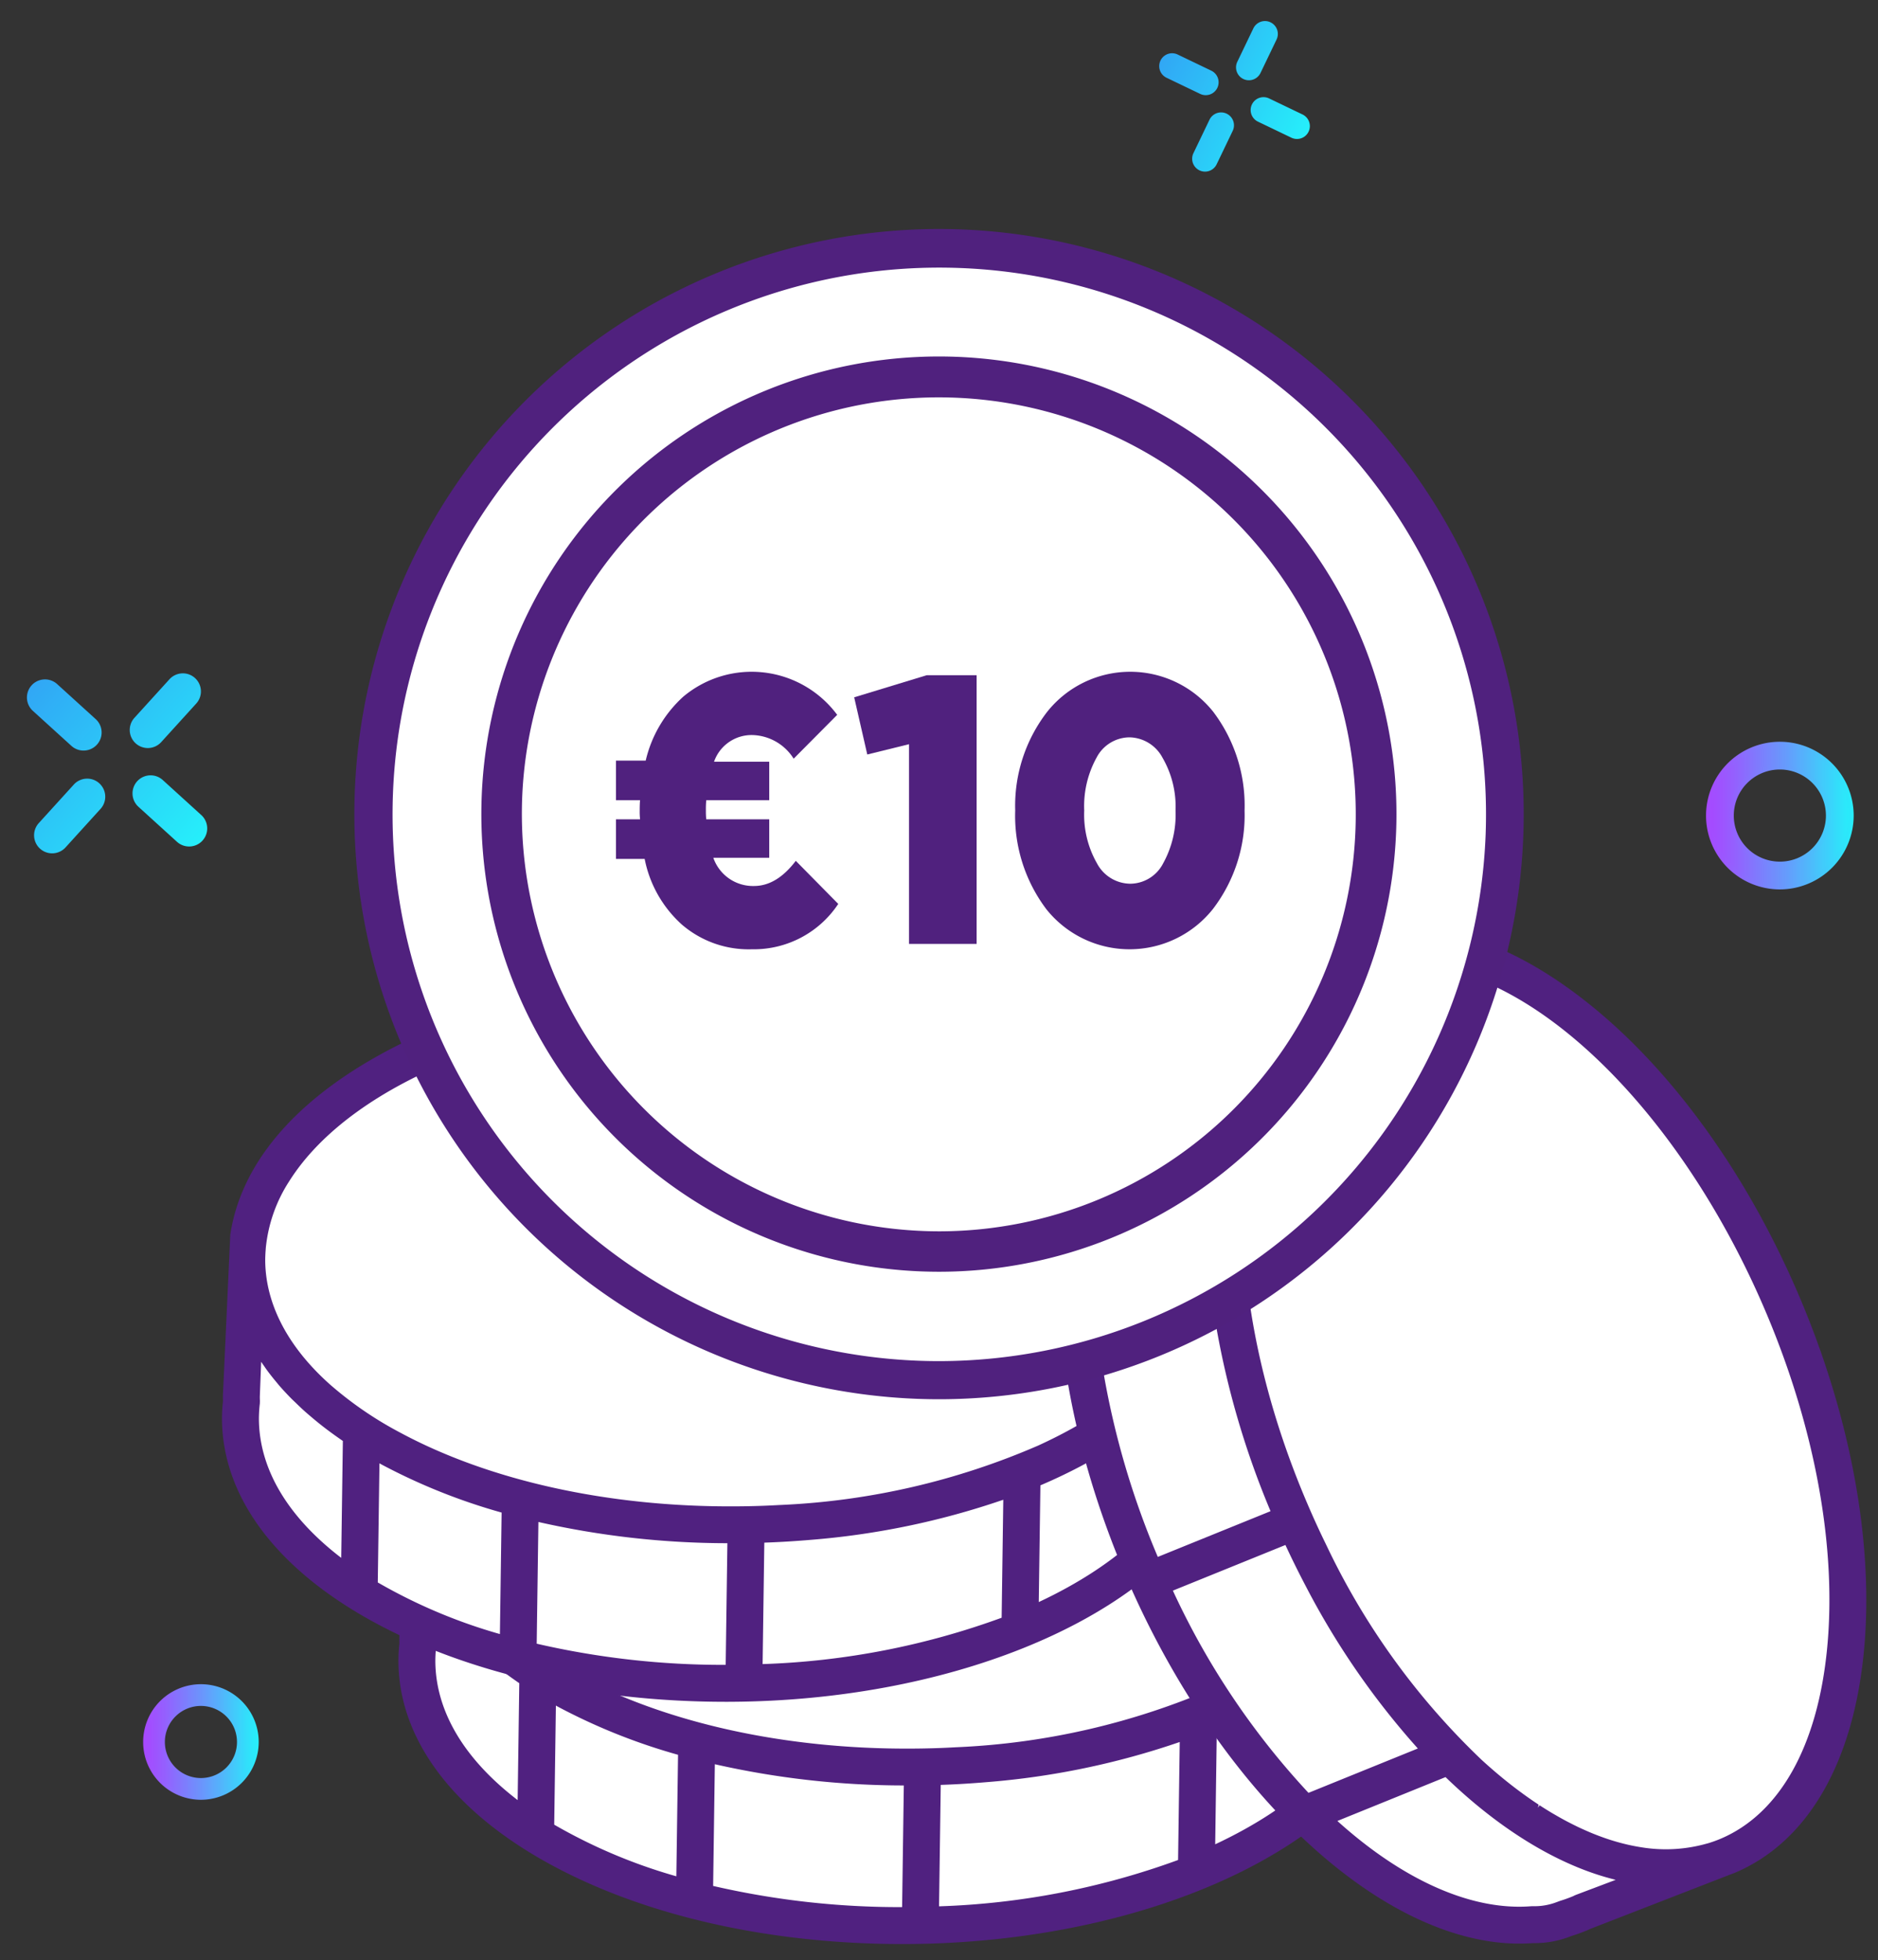
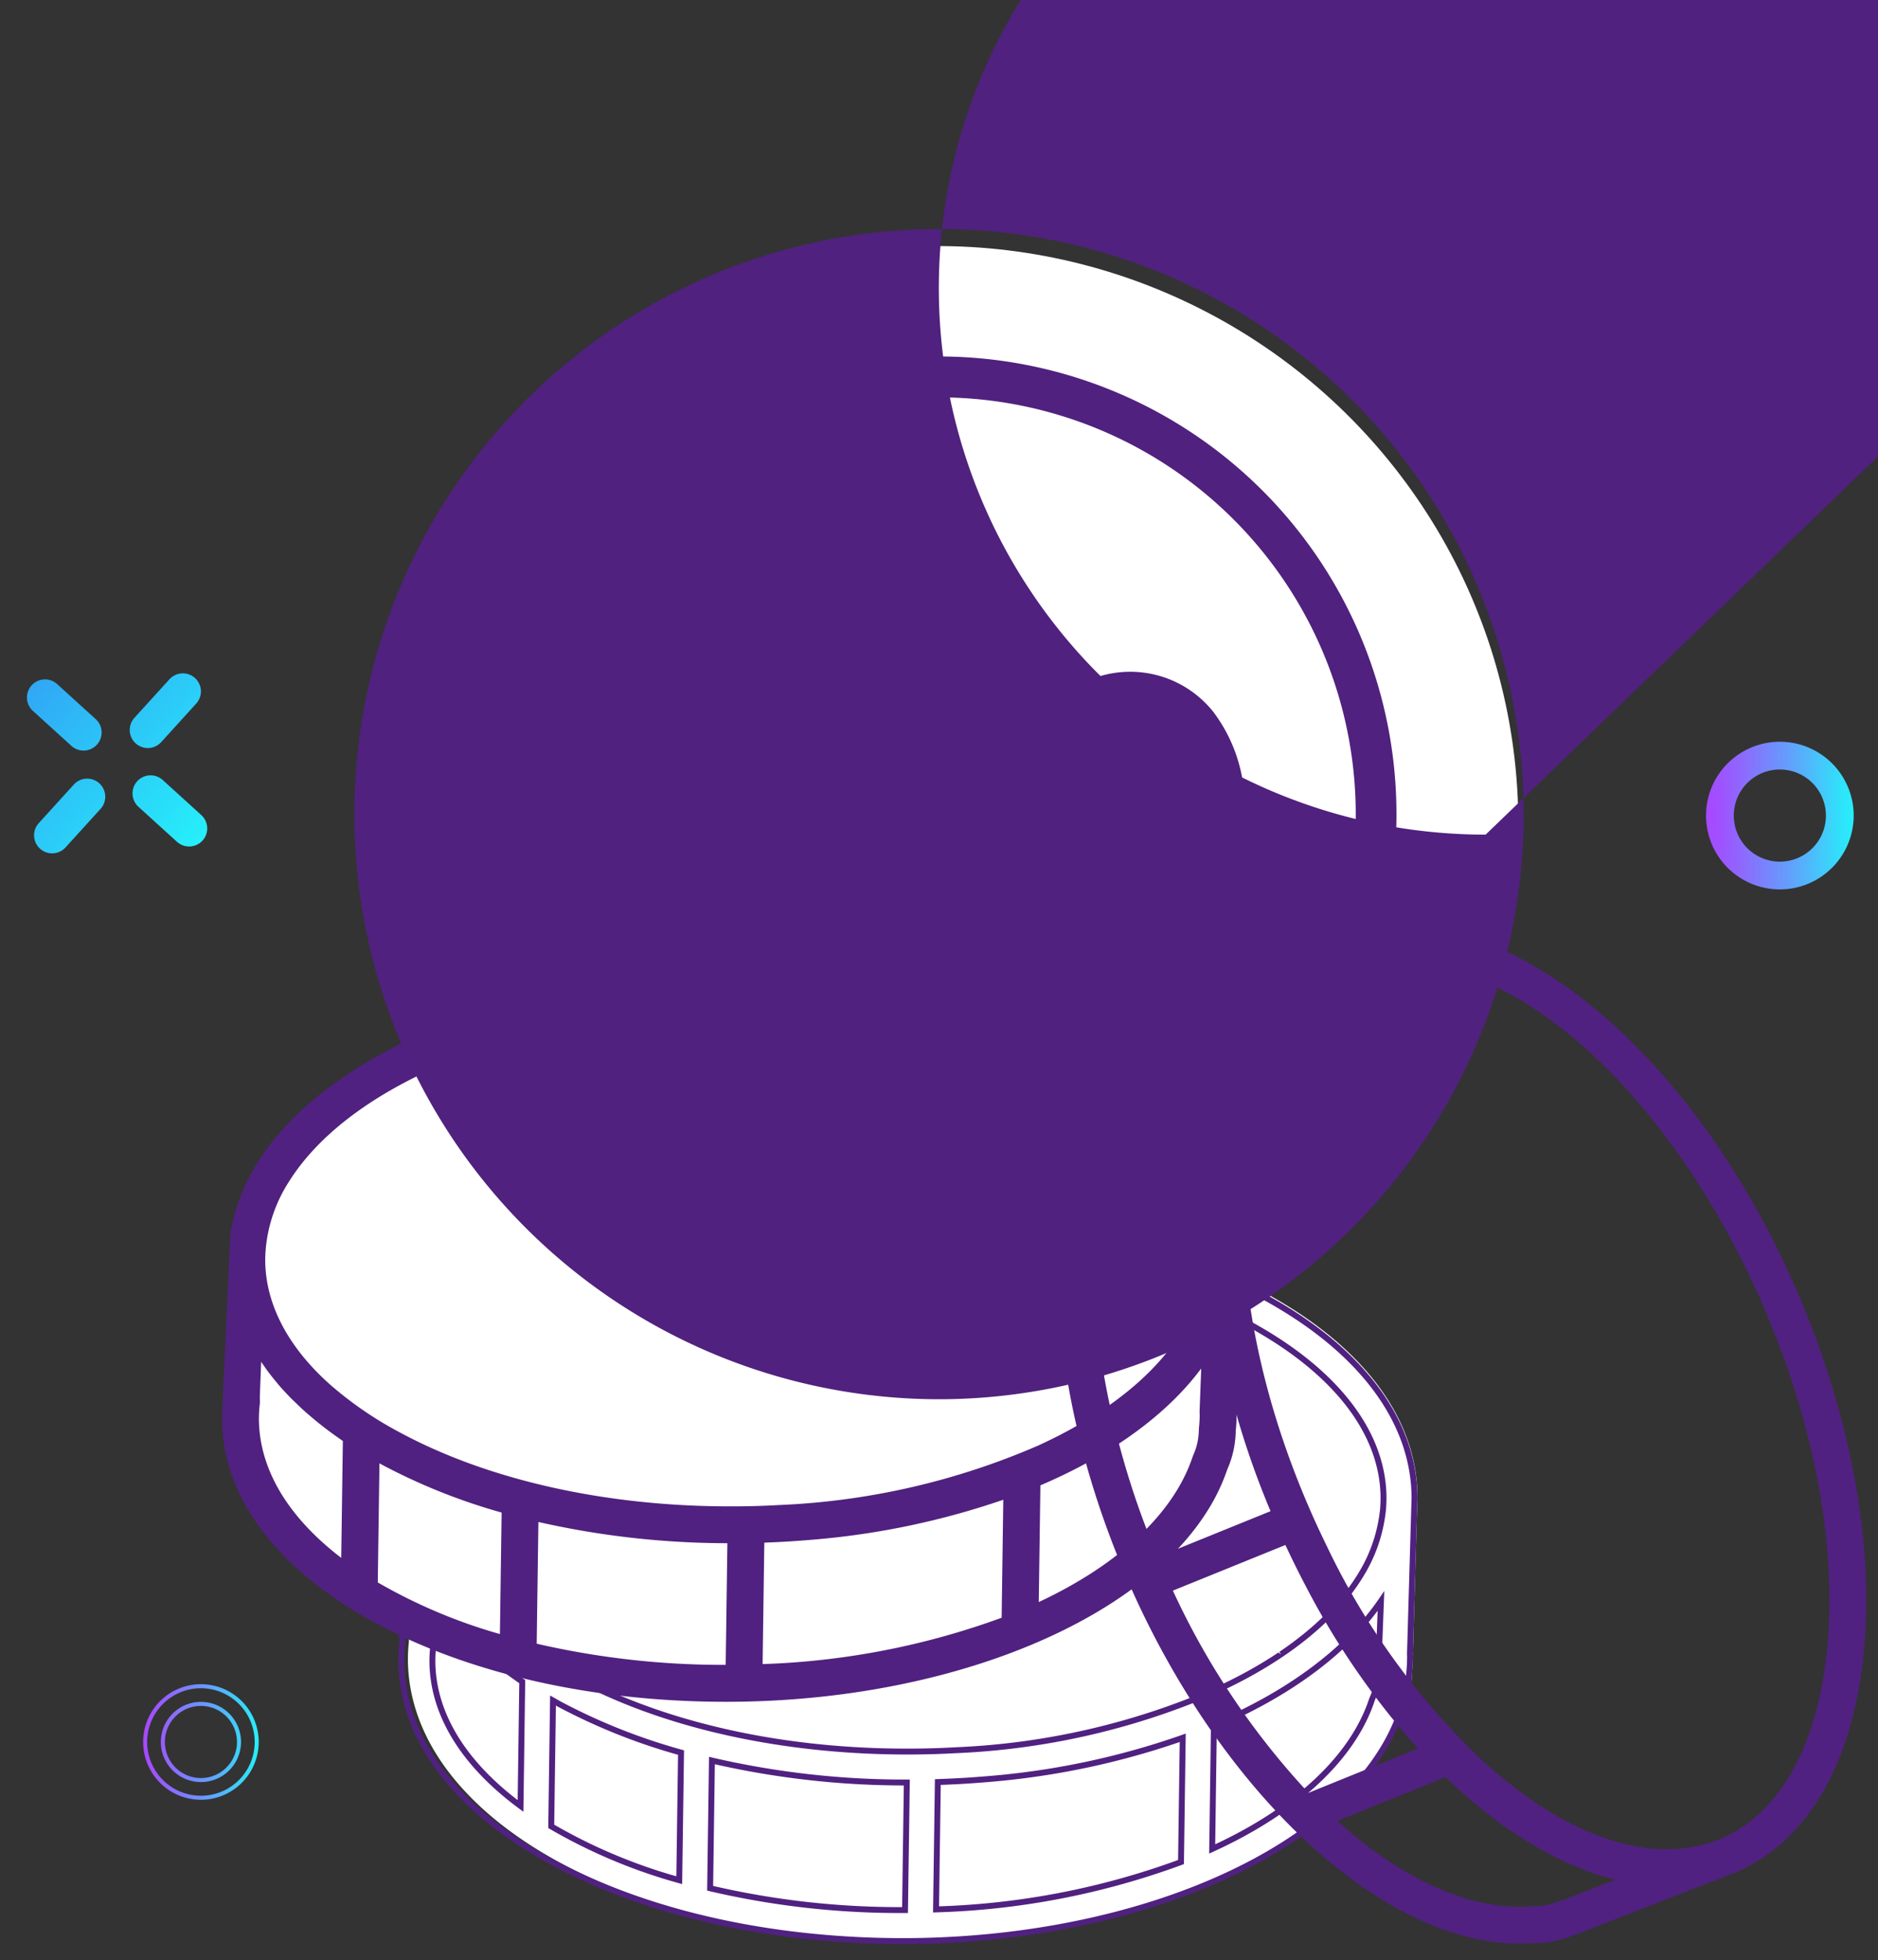
<svg xmlns="http://www.w3.org/2000/svg" xmlns:xlink="http://www.w3.org/1999/xlink" viewBox="0 0 188.596 196.83">
  <rect x="0" y="0" width="188.596" height="196.83" fill="#333333" stroke="none" />
  <defs>
    <style>.a{fill:#fff;}.b{fill:#502180;}.c{fill:url(#a);}.d{fill:url(#b);}.e{fill:url(#c);}.f{fill:url(#d);}.g{fill:url(#e);}.h{fill:url(#f);}.i{fill:url(#g);}.j{fill:url(#h);}.k{fill:#50217e;}.l{fill:none;}</style>
    <linearGradient id="a" x1="-31.073" y1="-617.427" x2="-14.556" y2="-617.427" gradientTransform="translate(-122.674 576.133) rotate(25.646)" gradientUnits="userSpaceOnUse">
      <stop offset="0" stop-color="#31a7f5" />
      <stop offset="1" stop-color="#26effa" />
    </linearGradient>
    <linearGradient id="b" x1="171.585" y1="81.898" x2="185.895" y2="81.898" gradientUnits="userSpaceOnUse">
      <stop offset="0" stop-color="#a747ff" />
      <stop offset="0.174" stop-color="#955ffe" />
      <stop offset="0.542" stop-color="#669bfc" />
      <stop offset="1" stop-color="#26effa" />
    </linearGradient>
    <linearGradient id="c" x1="171.326" y1="81.898" x2="186.154" y2="81.898" xlink:href="#b" />
    <linearGradient id="d" x1="65.361" y1="55.394" x2="78.359" y2="55.394" xlink:href="#b" />
    <linearGradient id="e" x1="65.068" y1="55.394" x2="78.652" y2="55.394" xlink:href="#b" />
    <linearGradient id="f" x1="-856.636" y1="-1000.146" x2="-833.45" y2="-1000.146" gradientTransform="translate(-35.324 1385.113) rotate(42.256)" xlink:href="#a" />
    <linearGradient id="g" x1="14.578" y1="174.927" x2="25.779" y2="174.927" xlink:href="#b" />
    <linearGradient id="h" x1="14.375" y1="174.927" x2="25.982" y2="174.927" xlink:href="#b" />
  </defs>
  <path class="a" d="M127.07,129.844c-9.461-5.138-21.993-7.92-35.248-7.86-13.268.07-25.756,2.993-35.163,8.231-8.683,4.835-13.824,11.042-14.869,17.983l-.728,15.978c-.009.232-.005.461.005.646a16.122,16.122,0,0,0-.103,1.824c.041,7.836,5.477,15.087,15.308,20.416,9.362,5.075,21.713,7.86,34.827,7.86q.242,0,.485-.001c21.279-.112,40.327-7.772,47.397-19.061a19.633,19.633,0,0,0,2.002-4.192,9.846,9.846,0,0,0,.827-3.595l.01-.256a16.864,16.864,0,0,0,.084-1.709c0-.074-.005-.146-.01-.215l.43-14.906.008-.2c.008-.175.016-.351.015-.527C142.306,142.422,136.881,135.173,127.07,129.844Z" />
-   <path class="b" d="M126.784,130.137c-9.507-5.136-22.092-7.926-35.437-7.856s-25.899,2.992-35.352,8.227c-8.655,4.793-13.83,11.042-14.856,17.81q-.367,8.021-.735,16.041c-.009.225-.005.447.004.668a15.807,15.807,0,0,0-.102,1.798c.041,7.755,5.473,14.943,15.296,20.239,9.524,5.136,22.132,7.925,35.502,7.855,21.67-.114,40.591-7.878,47.594-18.999a19.476,19.476,0,0,0,2-4.17,9.556,9.556,0,0,0,.81-3.502l.011-.274a16.518,16.518,0,0,0,.084-1.686c0-.068-.004-.136-.011-.226l.434-14.969c.009-.239.024-.477.023-.718C142.01,142.621,136.588,135.433,126.784,130.137ZM43.42,166.808a13.164,13.164,0,0,1,.096-1.555l.008-.244c-.008-.177-.014-.354-.008-.532l.167-4.335c.045.074.101.145.147.219.201.32.417.636.638.951.114.162.221.324.34.484.298.402.615.798.947,1.191.057.068.107.137.165.205.394.458.814.909,1.252,1.355.132.133.274.263.41.396.318.311.642.62.982.923.18.161.369.32.555.479.318.271.641.54.976.805q.309.244.628.485.515.39,1.056.769c.217.152.432.305.654.455l.012.008L52.272,181.35C46.733,177.256,43.449,172.24,43.42,166.808ZM55.533,170.76c.227.127.444.258.675.384a60.056,60.056,0,0,0,12.183,4.846l-.179,12.817a54.537,54.537,0,0,1-12.855-5.409Zm15.781,18.855.179-12.827a86.06,86.06,0,0,0,19.571,2.207l-.179,12.809A83.788,83.788,0,0,1,71.315,189.615ZM94,191.738l.179-12.786c.128-.004.254-.013.382-.017q.886-.032,1.763-.08.275-.015.549-.032,1.049-.064,2.084-.151c.044-.004.088-.007.131-.011a78.445,78.445,0,0,0,19.684-4.156L118.6,186.981A77.389,77.389,0,0,1,94,191.738Zm44.48-25.731-.001.087c.001.066.005.131.012.216a13.406,13.406,0,0,1-.073,1.401l-.02.415a6.48,6.48,0,0,1-.571,2.421l-.058.15c-1.993,6.014-7.839,11.228-16.038,14.971l.173-12.383c6.359-2.685,11.538-6.199,15.052-10.281l.007-.008q.234-.272.457-.547c.131-.16.258-.32.383-.481.074-.095.149-.19.221-.285.228-.301.448-.604.657-.91Zm.458-15.615a13.378,13.378,0,0,1-.069,1.373l-.07.515a15.359,15.359,0,0,1-2.159,5.894l-.024.039c-.214.35-.443.696-.684,1.04-.03.042-.059.084-.089.125-.223.312-.458.62-.703.926q-.092.115-.186.229-.332.404-.69.8c-.103.114-.209.228-.316.342q-.314.336-.646.666c-.157.156-.319.311-.483.465-.185.175-.373.35-.566.523-.225.201-.456.399-.692.597-.148.125-.296.25-.448.373q-.459.371-.945.735c-.097.073-.192.146-.289.219q-.601.441-1.238.871c-.033.022-.065.046-.099.068q-1.435.96-3.054,1.858c-1.074.595-2.194,1.156-3.35,1.687A73.415,73.415,0,0,1,96.21,175.744c-.075.004-.151.006-.226.01-.674.037-1.351.068-2.033.09q-1.157.036-2.323.043c-12.831.067-24.885-2.59-33.94-7.482a36.899,36.899,0,0,1-7.036-4.837c-4.278-3.816-6.574-8.166-6.598-12.679l0-.01c-.001-.267.012-.533.027-.798.005-.086.009-.168.016-.257l.016-.201a15.293,15.293,0,0,1,2.395-6.835c6.298-10,24.01-17.285,44.856-17.394,12.831-.067,24.885,2.59,33.94,7.482C134.062,137.607,138.904,143.827,138.938,150.392Z" />
  <path class="b" d="M90.617,195.217c-13.237,0-25.705-2.796-35.155-7.892-9.923-5.35-15.41-12.63-15.452-20.499a16.158,16.158,0,0,1,.103-1.831c-.01-.186-.014-.415-.005-.648l.735-16.043c1.055-6.969,6.244-13.201,15.009-18.056,9.495-5.259,22.101-8.194,35.494-8.264,13.379-.061,26.03,2.733,35.579,7.892,9.904,5.35,15.381,12.63,15.422,20.498.001.177-.007.353-.015.529l-.009.201L141.89,166.07c.006.07.011.142.011.216a16.837,16.837,0,0,1-.085,1.716l-.01.257a9.851,9.851,0,0,1-.835,3.61,19.679,19.679,0,0,1-2.021,4.208c-7.137,11.334-26.364,19.025-47.843,19.138Q90.862,195.217,90.617,195.217Zm1.217-72.641c-.162,0-.323,0-.485.001-13.295.07-25.799,2.978-35.209,8.19-8.475,4.694-13.698,10.942-14.707,17.595l-.732,16.01c-.008.215-.004.429.004.643a16.538,16.538,0,0,0-.102,1.808c.04,7.642,5.417,14.737,15.14,19.98,9.481,5.112,22.024,7.874,35.36,7.82,21.285-.112,40.312-7.691,47.345-18.861a19.216,19.216,0,0,0,1.97-4.106,9.335,9.335,0,0,0,.795-3.419l.011-.274a16.602,16.602,0,0,0,.083-1.673c0-.062-.005-.124-.01-.207l.443-15.205c.007-.166.015-.333.014-.5-.04-7.642-5.407-14.737-15.111-19.979C117.296,125.348,104.95,122.576,91.835,122.576ZM90.612,192.101a83.689,83.689,0,0,1-19.366-2.197l-.231-.055.188-13.434.359.085a85.489,85.489,0,0,0,19.504,2.199l.3,0-.188,13.4-.291.001Q90.75,192.101,90.612,192.101Zm-18.997-2.719a83.22,83.22,0,0,0,18.979,2.126l.171-12.217a86.135,86.135,0,0,1-18.979-2.131ZM93.7,192.046l.187-13.381.664-.027q.883-.033,1.757-.08l.548-.032q1.045-.064,2.077-.151l.13-.01a77.786,77.786,0,0,0,19.61-4.139l.403-.144-.183,13.105-.187.072a77.787,77.787,0,0,1-24.695,4.776Zm.773-12.81-.171,12.194a77.184,77.184,0,0,0,24.005-4.653l.166-11.849a78.686,78.686,0,0,1-19.357,4.029l-.089.007c-.735.062-1.432.112-2.133.156l-.551.032q-.88.049-1.769.08Zm-25.969,9.963-.373-.107a54.645,54.645,0,0,1-12.926-5.44l-.147-.088.186-13.306.704.398c.132.076.264.153.402.227a59.751,59.751,0,0,0,12.123,4.821l.219.062ZM55.656,183.23a53.922,53.922,0,0,0,12.265,5.184l.171-12.201a60.174,60.174,0,0,1-12.024-4.807c-.083-.045-.164-.09-.244-.136Zm65.773,2.902.182-13.045.178-.075c6.332-2.674,11.499-6.202,14.942-10.202.161-.186.311-.367.459-.548.129-.158.254-.317.379-.476l.218-.281c.225-.298.442-.597.648-.899l.581-.85-.241,6.343c.001.05.005.11.011.187a13.512,13.512,0,0,1-.074,1.456l-.018.399a6.765,6.765,0,0,1-.597,2.529l-.052.135c-1.948,5.878-7.7,11.257-16.192,15.134Zm.77-12.65-.164,11.719c8.105-3.79,13.585-8.963,15.454-14.598l.063-.163a6.216,6.216,0,0,0,.551-2.325l.02-.417a13.38,13.38,0,0,0,.073-1.386c-.007-.068-.011-.14-.012-.212l.002-.103.163-4.249-.086.114-.224.288c-.128.163-.256.326-.388.487q-.226.277-.462.552C133.711,167.228,128.533,170.782,122.198,173.482Zm-69.638,8.45-.465-.343c-5.841-4.318-8.943-9.428-8.972-14.778h0a13.384,13.384,0,0,1,.097-1.59L43.227,165c-.008-.163-.014-.348-.007-.534l.204-5.317.512.84c.021.035.045.069.069.102l.076.113c.199.316.412.628.63.938l.112.161c.073.106.146.212.224.317.295.397.608.789.935,1.177l.163.202c.375.435.792.886,1.239,1.34.079.08.161.158.244.237l.161.154c.315.308.636.614.972.914.144.129.292.255.441.381l.109.093c.315.269.636.535.968.798q.306.243.622.481c.341.258.692.512,1.048.763l.08.056c.188.132.376.265.57.395l.133.09.01.169Zm-8.617-20.857-.131,3.413c-.006.171,0,.339.007.508l-.007.267a13.082,13.082,0,0,0-.095,1.544v0c.026,5.014,2.882,9.829,8.266,13.955l.164-11.739c-.16-.11-.309-.215-.458-.32l-.08-.056q-.544-.383-1.065-.775c-.214-.162-.426-.326-.633-.49-.338-.268-.665-.539-.985-.812l-.108-.092c-.152-.13-.305-.26-.452-.391-.343-.306-.67-.618-.992-.932l-.155-.148c-.088-.083-.175-.166-.259-.251-.456-.463-.882-.923-1.266-1.369l-.167-.206c-.336-.399-.657-.8-.958-1.207-.082-.11-.159-.222-.236-.334l-.108-.156Q44.083,161.279,43.944,161.075Zm47.21,15.11c-12.702,0-24.62-2.664-33.606-7.519a37.258,37.258,0,0,1-7.092-4.877c-4.357-3.886-6.673-8.347-6.697-12.899-.001-.283.012-.554.027-.825l.033-.466a15.6,15.6,0,0,1,2.44-6.969c6.537-10.38,24.664-17.425,45.105-17.533,12.882-.073,24.985,2.602,34.083,7.517,8.857,4.785,13.754,11.098,13.789,17.775h0a13.645,13.645,0,0,1-.07,1.403l-.072.527a15.677,15.677,0,0,1-2.199,6.008c-.241.395-.474.747-.718,1.095l-.091.129c-.225.314-.463.627-.711.938l-.189.231c-.224.273-.458.543-.699.81-.105.116-.212.231-.32.346q-.317.339-.653.673c-.16.158-.324.315-.489.471-.187.177-.377.353-.572.528-.227.203-.461.404-.698.603-.183.154-.316.266-.452.376q-.463.375-.954.741l-.291.22q-.605.445-1.248.878l-.1.068c-.964.645-1.999,1.275-3.076,1.871-1.046.58-2.18,1.151-3.369,1.697A73.514,73.514,0,0,1,96.227,176.04L96,176.05q-1.014.056-2.039.09-1.161.035-2.331.043C91.471,176.184,91.312,176.185,91.154,176.185Zm.685-50.495c-.158,0-.315,0-.473.001-20.247.106-38.173,7.04-44.607,17.255a15.016,15.016,0,0,0-2.35,6.703l-.032.451c-.013.257-.027.517-.026.778.023,4.389,2.27,8.698,6.499,12.469a36.656,36.656,0,0,0,6.979,4.797c9.012,4.869,21.017,7.53,33.797,7.446q1.163-.006,2.316-.043c.678-.021,1.353-.052,2.025-.09l.226-.01a72.908,72.908,0,0,0,25.823-5.981c1.175-.54,2.296-1.104,3.329-1.677,1.063-.588,2.083-1.209,3.034-1.845l.264.178-.166-.246q.632-.426,1.228-.864l.286-.217q.481-.361.937-.728c.133-.108.263-.217.393-.327.284-.239.513-.436.735-.634.191-.171.377-.344.56-.517.163-.153.322-.306.478-.46q.327-.326.637-.658c.106-.113.21-.226.313-.338.235-.26.463-.524.681-.79l.184-.226c.241-.301.473-.605.692-.912l.077-.108c.248-.354.474-.695.684-1.039a15.152,15.152,0,0,0,2.142-5.819l.071-.516a13.162,13.162,0,0,0,.066-1.331h0c-.034-6.451-4.821-12.579-13.478-17.256C116.263,128.328,104.444,125.689,91.839,125.689Z" />
  <path class="c" d="M128.198,3.967l-1.613,3.359a1.293,1.293,0,0,1-1.725.606h0a1.293,1.293,0,0,1-.606-1.725l1.613-3.359a1.293,1.293,0,0,1,1.725-.606h0A1.293,1.293,0,0,1,128.198,3.967Zm-5.011,7.449h0a1.293,1.293,0,0,0-1.725.606l-1.613,3.359a1.293,1.293,0,0,0,.606,1.725v0a1.293,1.293,0,0,0,1.725-.606l1.613-3.359A1.293,1.293,0,0,0,123.187,11.416Zm-1.562-4.328-3.359-1.613A1.293,1.293,0,0,0,117.147,7.807L120.506,9.42a1.293,1.293,0,1,0,1.119-2.331Zm9.2,4.417L127.466,9.893a1.293,1.293,0,1,0-1.119,2.331l3.359,1.613a1.293,1.293,0,0,0,1.119-2.331Z" />
  <path class="d" d="M178.74,89.054a7.155,7.155,0,1,1,7.155-7.155A7.163,7.163,0,0,1,178.74,89.054Zm0-12.04a4.885,4.885,0,1,0,4.885,4.885A4.891,4.891,0,0,0,178.74,77.013Z" />
  <path class="e" d="M178.74,89.313a7.414,7.414,0,1,1,7.414-7.414A7.423,7.423,0,0,1,178.74,89.313Zm0-14.31a6.896,6.896,0,1,0,6.896,6.896A6.904,6.904,0,0,0,178.74,75.002Zm0,12.04a5.144,5.144,0,1,1,5.144-5.144A5.15,5.15,0,0,1,178.74,87.043Zm0-9.771a4.626,4.626,0,1,0,4.626,4.626A4.631,4.631,0,0,0,178.74,77.272Z" />
  <path class="f" d="M71.86,61.893a6.499,6.499,0,1,1,6.499-6.499A6.506,6.506,0,0,1,71.86,61.893Zm0-10.936a4.437,4.437,0,1,0,4.437,4.437A4.442,4.442,0,0,0,71.86,50.957Z" />
  <path class="g" d="M71.86,62.187a6.792,6.792,0,1,1,6.792-6.792A6.8,6.8,0,0,1,71.86,62.187Zm0-12.998a6.206,6.206,0,1,0,6.206,6.206A6.213,6.213,0,0,0,71.86,49.189Zm0,10.936a4.731,4.731,0,1,1,4.731-4.731A4.736,4.736,0,0,1,71.86,60.125Zm0-8.875a4.144,4.144,0,1,0,4.144,4.144A4.149,4.149,0,0,0,71.86,51.25Z" />
  <path class="h" d="M19.705,70.651,16.188,74.522a1.815,1.815,0,0,1-2.564.123h0a1.815,1.815,0,0,1-.123-2.564L17.018,68.21a1.815,1.815,0,0,1,2.564-.123h0A1.815,1.815,0,0,1,19.705,70.651Zm-9.729,8.01h0a1.815,1.815,0,0,0-2.564.123L3.894,82.655a1.815,1.815,0,0,0,.123,2.564h0a1.815,1.815,0,0,0,2.564-.123l3.517-3.871A1.815,1.815,0,0,0,9.975,78.661ZM9.611,72.212,5.74,68.695a1.815,1.815,0,1,0-2.441,2.687L7.17,74.899a1.815,1.815,0,0,0,2.441-2.687ZM20.214,81.845l-3.871-3.517a1.815,1.815,0,0,0-2.441,2.687l3.871,3.517a1.815,1.815,0,0,0,2.441-2.687Z" />
  <path class="a" d="M109.352,105.518c-9.461-5.138-21.993-7.92-35.248-7.86-13.268.07-25.756,2.993-35.163,8.231-8.683,4.835-13.824,11.042-14.869,17.983l-.728,15.978c-.009.232-.005.46.005.646a16.121,16.121,0,0,0-.102,1.824c.041,7.836,5.477,15.087,15.308,20.416,9.362,5.075,21.713,7.86,34.827,7.86q.242,0,.485-.001c21.279-.112,40.327-7.772,47.397-19.061a19.633,19.633,0,0,0,2.002-4.192,9.848,9.848,0,0,0,.827-3.595l.01-.256a16.866,16.866,0,0,0,.085-1.709c0-.074-.005-.146-.01-.215l.43-14.906.008-.2c.008-.175.016-.351.015-.527C124.589,118.097,119.163,110.847,109.352,105.518Z" />
  <path class="b" d="M109.067,105.811C99.56,100.675,86.975,97.885,73.63,97.955s-25.899,2.992-35.352,8.227c-8.655,4.793-13.83,11.042-14.856,17.81q-.367,8.02-.735,16.041c-.009.225-.005.447.004.668a15.831,15.831,0,0,0-.102,1.798c.041,7.755,5.473,14.943,15.296,20.239,9.524,5.136,22.132,7.925,35.502,7.855,21.67-.114,40.591-7.878,47.594-18.999a19.471,19.471,0,0,0,2.001-4.17,9.554,9.554,0,0,0,.809-3.502l.011-.274a16.517,16.517,0,0,0,.084-1.686c0-.068-.004-.135-.011-.226q.217-7.484.434-14.969c.009-.239.024-.477.023-.718C124.293,118.296,118.871,111.107,109.067,105.811ZM25.702,142.482a13.185,13.185,0,0,1,.095-1.555l.008-.244c-.008-.177-.014-.354-.008-.532l.167-4.335c.045.074.101.145.147.219.201.32.417.636.638.951.114.162.221.324.34.484.298.402.615.798.947,1.191.057.068.107.137.166.205.394.458.814.909,1.252,1.355.131.133.274.263.41.396.318.311.642.62.982.923.18.161.369.319.555.479.317.271.641.54.976.805q.309.244.628.485.515.389,1.056.769c.217.152.432.305.654.455l.012.008-.174,12.482C29.015,152.93,25.731,147.915,25.702,142.482Zm12.113,3.952c.227.127.444.259.675.384a60.047,60.047,0,0,0,12.183,4.845l-.179,12.818a54.542,54.542,0,0,1-12.855-5.409ZM53.597,165.29l.179-12.827A86.053,86.053,0,0,0,73.347,154.67l-.179,12.809A83.789,83.789,0,0,1,53.597,165.29Zm22.686,2.123.179-12.786c.128-.004.254-.013.382-.018q.886-.032,1.763-.08.275-.015.549-.032,1.049-.065,2.084-.151c.044-.004.088-.007.131-.011a78.444,78.444,0,0,0,19.684-4.156l-.174,12.477A77.391,77.391,0,0,1,76.283,167.412Zm44.48-25.731-.001.087c.001.066.005.131.012.216a13.377,13.377,0,0,1-.073,1.401l-.02.414a6.482,6.482,0,0,1-.571,2.421l-.058.149c-1.993,6.014-7.839,11.229-16.038,14.972l.173-12.383c6.359-2.685,11.538-6.199,15.052-10.281l.007-.008q.234-.272.457-.547c.131-.16.258-.32.383-.481.074-.095.15-.19.222-.285.228-.301.448-.604.657-.91Zm.458-15.615a13.403,13.403,0,0,1-.069,1.373l-.07.516a15.36,15.36,0,0,1-2.159,5.894l-.024.039c-.214.35-.443.696-.684,1.04-.03.042-.059.083-.089.125q-.334.468-.703.926-.092.115-.186.228-.332.404-.69.801c-.103.114-.209.228-.316.342q-.314.336-.646.666c-.157.156-.319.311-.483.465-.186.175-.373.35-.566.523-.225.201-.456.399-.692.597-.148.125-.296.25-.448.373q-.459.371-.945.735c-.097.073-.191.146-.29.219q-.601.441-1.238.871c-.033.022-.065.046-.099.068q-1.435.96-3.055,1.859c-1.074.595-2.193,1.156-3.35,1.687a73.419,73.419,0,0,1-25.929,6.007c-.075.004-.151.006-.226.01-.674.037-1.351.068-2.033.09q-1.157.036-2.323.043c-12.831.067-24.885-2.59-33.94-7.482a36.899,36.899,0,0,1-7.036-4.837c-4.278-3.816-6.574-8.166-6.598-12.679l0-.01c-.001-.267.012-.533.027-.798.005-.086.009-.168.016-.257l.016-.201a15.294,15.294,0,0,1,2.395-6.835c6.298-10,24.01-17.285,44.856-17.394,12.831-.067,24.885,2.59,33.94,7.482C116.344,113.281,121.186,119.502,121.221,126.066Z" />
  <path class="b" d="M72.9,170.891c-13.237,0-25.705-2.796-35.155-7.892-9.923-5.35-15.41-12.63-15.452-20.499a16.132,16.132,0,0,1,.103-1.831c-.01-.186-.014-.415-.005-.648l.735-16.043c1.054-6.969,6.243-13.201,15.009-18.056,9.495-5.259,22.101-8.194,35.494-8.264,13.379-.061,26.03,2.733,35.58,7.892,9.904,5.35,15.381,12.63,15.422,20.498.001.177-.007.353-.015.529l-.009.201-.434,14.966c.006.07.01.142.011.216a16.896,16.896,0,0,1-.085,1.716l-.01.257a9.852,9.852,0,0,1-.834,3.61,19.677,19.677,0,0,1-2.021,4.208c-7.137,11.334-26.364,19.025-47.843,19.138C73.226,170.891,73.063,170.891,72.9,170.891ZM74.117,98.25c-.162,0-.323,0-.485.001-13.295.07-25.799,2.978-35.209,8.19-8.475,4.694-13.698,10.942-14.707,17.595l-.732,16.01c-.009.215-.004.429.004.643a16.542,16.542,0,0,0-.102,1.808c.04,7.642,5.417,14.737,15.14,19.98,9.481,5.112,22.024,7.874,35.36,7.82,21.285-.112,40.312-7.691,47.345-18.861a19.209,19.209,0,0,0,1.97-4.107,9.332,9.332,0,0,0,.795-3.419l.011-.274a16.6,16.6,0,0,0,.083-1.673c0-.062-.005-.124-.01-.207l.443-15.205c.007-.166.015-.332.014-.5-.04-7.642-5.407-14.737-15.111-19.979C99.578,101.022,87.232,98.25,74.117,98.25Zm-1.223,69.525a83.694,83.694,0,0,1-19.366-2.197l-.231-.055.188-13.434.36.085a85.484,85.484,0,0,0,19.504,2.2l.3,0-.188,13.4-.292.001Q73.032,167.775,72.894,167.775Zm-18.997-2.719a83.22,83.22,0,0,0,18.979,2.126l.171-12.217a86.134,86.134,0,0,1-18.979-2.131Zm22.085,2.664.187-13.381.664-.027q.883-.032,1.757-.08l.548-.032q1.045-.064,2.077-.151l.13-.01a77.793,77.793,0,0,0,19.61-4.139l.403-.144-.183,13.105-.187.072a77.787,77.787,0,0,1-24.695,4.776Zm.773-12.81-.171,12.194A77.183,77.183,0,0,0,100.588,162.45l.166-11.849A78.691,78.691,0,0,1,81.397,154.63l-.089.007c-.735.062-1.432.112-2.133.156l-.551.032q-.88.049-1.769.08Zm-25.969,9.963-.373-.107a54.636,54.636,0,0,1-12.925-5.44l-.147-.088.186-13.306.704.398c.132.076.264.153.402.227a59.751,59.751,0,0,0,12.123,4.821l.219.062Zm-12.848-5.968a53.926,53.926,0,0,0,12.265,5.184l.171-12.201A60.167,60.167,0,0,1,38.35,147.079c-.083-.045-.164-.09-.244-.136Zm65.773,2.902.182-13.045.178-.075c6.332-2.674,11.499-6.202,14.942-10.202.161-.186.311-.367.459-.548.129-.158.255-.317.379-.476l.219-.281c.225-.298.442-.597.648-.899l.581-.85-.241,6.343c.001.05.005.11.011.187a13.514,13.514,0,0,1-.074,1.456l-.019.399a6.763,6.763,0,0,1-.597,2.529l-.052.135c-1.948,5.878-7.7,11.258-16.192,15.134Zm.77-12.65-.164,11.719c8.105-3.79,13.585-8.963,15.454-14.598l.063-.163a6.216,6.216,0,0,0,.551-2.325l.02-.417a13.405,13.405,0,0,0,.073-1.386c-.007-.068-.011-.14-.012-.212l.002-.103.163-4.249-.086.114-.224.288c-.128.163-.256.326-.388.487q-.226.277-.462.552C115.993,142.902,110.815,146.456,104.481,149.156Zm-69.638,8.45-.465-.343c-5.841-4.318-8.943-9.428-8.972-14.778h0a13.384,13.384,0,0,1,.097-1.59l.006-.22c-.008-.163-.014-.348-.007-.534l.204-5.317.512.84c.021.035.045.069.069.102l.076.113c.199.316.412.628.63.938l.112.161c.073.106.146.212.224.317.295.397.608.789.935,1.177l.163.202c.375.436.792.886,1.239,1.34.079.08.161.158.244.237l.161.154c.315.308.636.614.972.914.144.129.292.255.441.381l.109.093c.315.269.636.536.968.799q.306.243.622.481c.341.258.692.512,1.048.763l.08.056c.188.132.376.265.57.395l.133.09.01.169Zm-8.617-20.857-.131,3.413c-.007.171,0,.339.007.508l-.007.267a13.084,13.084,0,0,0-.095,1.544v0c.026,5.014,2.882,9.829,8.267,13.955l.164-11.739c-.16-.11-.309-.215-.458-.32l-.08-.056q-.544-.383-1.065-.775c-.214-.162-.426-.326-.633-.49-.338-.268-.665-.539-.985-.812l-.108-.092c-.152-.13-.305-.26-.452-.391-.343-.306-.67-.618-.992-.932l-.155-.148c-.088-.083-.175-.166-.259-.251-.456-.463-.882-.923-1.266-1.369l-.167-.206c-.336-.399-.657-.8-.958-1.207-.082-.11-.159-.222-.236-.334l-.108-.156Q26.365,136.953,26.226,136.749Zm47.21,15.11c-12.702,0-24.62-2.664-33.606-7.518a37.263,37.263,0,0,1-7.092-4.877c-4.357-3.886-6.673-8.347-6.697-12.899-.001-.283.012-.554.027-.825l.032-.467a15.603,15.603,0,0,1,2.44-6.969c6.537-10.38,24.664-17.425,45.105-17.532,12.882-.073,24.985,2.602,34.083,7.517,8.857,4.785,13.754,11.098,13.789,17.775h0a13.616,13.616,0,0,1-.07,1.403l-.072.527a15.677,15.677,0,0,1-2.199,6.008c-.241.395-.474.747-.718,1.095l-.092.129c-.225.314-.463.627-.711.938l-.189.231c-.224.273-.458.543-.699.81q-.158.174-.32.346-.317.339-.652.673c-.16.158-.324.315-.489.471-.187.177-.377.353-.572.528-.227.203-.461.404-.698.603-.183.154-.315.266-.452.376q-.463.375-.954.741l-.291.22q-.605.446-1.248.878l-.1.068c-.964.645-1.999,1.275-3.076,1.871-1.046.58-2.18,1.151-3.37,1.697a73.509,73.509,0,0,1-26.036,6.034l-.227.01c-.676.037-1.355.068-2.039.09q-1.161.035-2.331.043C73.753,151.858,73.594,151.859,73.436,151.859Zm.685-50.495c-.158,0-.315,0-.473.001-20.247.106-38.173,7.04-44.606,17.255a15.015,15.015,0,0,0-2.35,6.703l-.032.451c-.013.257-.027.517-.026.778.023,4.389,2.27,8.698,6.499,12.469a36.654,36.654,0,0,0,6.98,4.797c9.012,4.869,21.017,7.53,33.797,7.446q1.162-.006,2.316-.043c.678-.021,1.353-.052,2.025-.09l.226-.01a72.911,72.911,0,0,0,25.823-5.981c1.175-.54,2.296-1.104,3.329-1.677,1.063-.589,2.083-1.209,3.034-1.845l.264.178-.166-.246q.632-.426,1.228-.864l.286-.217q.481-.361.937-.728c.133-.108.263-.217.393-.327.284-.239.513-.435.735-.634.191-.171.376-.344.56-.517.163-.153.322-.306.478-.46q.327-.326.637-.658.159-.169.313-.338c.235-.26.463-.524.681-.79l.185-.226c.241-.301.473-.605.692-.912l.077-.108c.248-.354.474-.695.684-1.039a15.149,15.149,0,0,0,2.142-5.819l.071-.516a13.191,13.191,0,0,0,.066-1.331h0c-.034-6.451-4.821-12.579-13.478-17.256C98.545,104.002,86.727,101.364,74.121,101.364Z" />
-   <path class="i" d="M20.178,180.527a5.6,5.6,0,1,1,5.601-5.601A5.607,5.607,0,0,1,20.178,180.527Zm0-9.424a3.824,3.824,0,1,0,3.824,3.824A3.828,3.828,0,0,0,20.178,171.103Z" />
  <path class="j" d="M20.178,180.73a5.803,5.803,0,1,1,5.803-5.803A5.81,5.81,0,0,1,20.178,180.73Zm0-11.201a5.398,5.398,0,1,0,5.398,5.398A5.404,5.404,0,0,0,20.178,169.529Zm0,9.424a4.027,4.027,0,1,1,4.027-4.027A4.031,4.031,0,0,1,20.178,178.953Zm0-7.648a3.621,3.621,0,1,0,3.621,3.621A3.625,3.625,0,0,0,20.178,171.306Z" />
-   <path class="a" d="M186.194,166.189c.954-10.57-1.382-23.053-6.538-35.122-5.17-12.078-12.591-22.367-20.897-28.972-7.667-6.097-15.197-8.444-21.807-6.778l-14.57,5.366c-.21.079-.414.169-.576.248a15.316,15.316,0,0,0-1.67.595c-6.993,2.995-11.385,10.69-12.367,21.67-.935,10.456,1.328,22.775,6.376,34.739q.093.221.188.442c8.292,19.37,22.474,33.856,35.292,36.047a18.898,18.898,0,0,0,4.52.245,9.403,9.403,0,0,0,3.534-.603l.233-.087a16.051,16.051,0,0,0,1.561-.568c.066-.028.129-.06.189-.091l13.497-5.233.182-.068c.16-.059.32-.118.477-.185C180.809,184.836,185.204,177.15,186.194,166.189Z" />
  <path class="b" d="M186.884,165.828c1.036-10.756-1.286-23.435-6.538-35.703s-12.825-22.699-21.323-29.373c-7.781-6.11-15.55-8.45-22.184-6.764l-15.065,5.559c-.21.079-.413.169-.614.263a15.83,15.83,0,0,0-1.696.605c-7.129,3.052-11.64,10.851-12.701,21.961-1.029,10.772,1.302,23.472,6.564,35.763,8.529,19.921,23.038,34.336,36.007,36.465a19.471,19.471,0,0,0,4.62.222,9.556,9.556,0,0,0,3.542-.616l.256-.096a16.53,16.53,0,0,0,1.586-.578c.062-.027.123-.057.204-.098l13.96-5.419c.224-.085.449-.163.67-.258C181.301,184.709,185.816,176.92,186.884,165.828Zm-66.195-62.551a13.178,13.178,0,0,1,1.47-.517l.228-.088c.16-.076.321-.151.487-.214l4.058-1.532c-.05.07-.095.149-.144.221-.216.309-.424.631-.628.958-.105.167-.213.33-.314.501-.254.431-.496.877-.73,1.335-.04.079-.085.152-.124.232-.269.541-.521,1.103-.761,1.68-.072.173-.136.355-.205.531-.163.414-.321.832-.469,1.263-.078.229-.151.464-.225.698-.127.398-.248.801-.363,1.213q-.105.38-.203.767-.159.626-.298,1.272c-.056.259-.114.516-.165.78l-.003.014-11.568,4.692C112.352,110.391,115.696,105.415,120.689,103.277Zm1.068,12.697c-.029.258-.066.509-.091.771a60.055,60.055,0,0,0,.272,13.108l-11.879,4.818a54.535,54.535,0,0,1-.014-13.947Zm-11.237,21.87,11.888-4.822a86.057,86.057,0,0,0,5.575,18.89l-11.871,4.814A83.788,83.788,0,0,1,110.52,137.844Zm6.864,21.726,11.85-4.806c.053.116.111.229.165.345q.374.803.759,1.593.121.247.243.494.467.941.95,1.861c.02.039.04.078.061.117a78.437,78.437,0,0,0,11.481,16.521l-11.563,4.69A77.39,77.39,0,0,1,117.384,159.57Zm40.999,30.978-.081.033c-.06.026-.119.056-.194.095a13.361,13.361,0,0,1-1.319.477l-.39.143a6.48,6.48,0,0,1-2.453.416l-.16.004c-6.316.501-13.393-2.858-20.029-8.957l11.477-4.655c4.946,4.815,10.197,8.22,15.324,9.871l.01.003q.341.11.682.209c.198.058.395.113.592.166.116.031.233.064.349.093.366.093.731.178,1.094.251Zm14.565-5.648a13.404,13.404,0,0,1-1.292.47l-.502.135a15.359,15.359,0,0,1-6.27.302l-.045-.007c-.406-.061-.814-.137-1.224-.226-.05-.011-.1-.022-.15-.033-.374-.084-.75-.181-1.127-.287q-.141-.04-.283-.083-.501-.149-1.006-.325c-.145-.051-.291-.104-.438-.158q-.431-.159-.865-.336c-.205-.084-.41-.173-.616-.264-.234-.103-.468-.208-.702-.318-.272-.129-.545-.265-.819-.405-.172-.088-.345-.175-.518-.267-.347-.186-.695-.382-1.044-.585-.105-.061-.209-.119-.314-.182q-.64-.382-1.284-.802c-.034-.022-.067-.043-.101-.065q-1.443-.949-2.9-2.092c-.965-.758-1.918-1.572-2.856-2.43a73.416,73.416,0,0,1-15.614-21.555c-.033-.067-.064-.137-.097-.204q-.444-.91-.873-1.838-.483-1.052-.943-2.124c-5.05-11.796-7.288-23.934-6.301-34.179a36.899,36.899,0,0,1,1.721-8.363c1.852-5.425,4.968-9.232,9.117-11.008l.009-.004c.246-.105.496-.196.746-.286.081-.029.158-.057.243-.086l.192-.064a15.294,15.294,0,0,1,7.228-.45c11.661,1.915,25.259,15.402,33.464,34.566,5.05,11.796,7.288,23.934,6.301,34.179C182.831,175.437,178.982,182.316,172.947,184.9Z" />
  <path class="b" d="M112.863,157.806c-5.146-12.196-7.416-24.77-6.395-35.458,1.072-11.222,5.646-19.108,12.879-22.206a16.118,16.118,0,0,1,1.727-.617c.167-.082.377-.175.595-.257l15.067-5.56c6.83-1.738,14.59.62,22.47,6.809,8.537,6.704,16.141,17.177,21.412,29.489,5.257,12.303,7.601,25.044,6.56,35.849-1.079,11.205-5.657,19.081-12.89,22.178-.163.07-.328.131-.494.192l-.188.07L159.65,193.715c-.062.033-.127.065-.195.094a16.864,16.864,0,0,1-1.614.589l-.24.091a9.852,9.852,0,0,1-3.65.634,19.673,19.673,0,0,1-4.663-.226c-13.217-2.169-27.778-16.894-36.232-36.64Q112.958,158.031,112.863,157.806Zm67.401-27.118c-.063-.15-.126-.298-.19-.447-5.232-12.222-12.774-22.612-21.234-29.256-7.619-5.984-15.407-8.367-21.928-6.71l-15.036,5.55c-.202.076-.397.163-.591.254a16.54,16.54,0,0,0-1.705.609c-7.025,3.008-11.472,10.72-12.523,21.716-1.024,10.722,1.307,23.352,6.542,35.619,8.378,19.567,22.758,34.151,35.783,36.288a19.211,19.211,0,0,0,4.55.219,9.333,9.333,0,0,0,3.459-.597l.257-.096a16.615,16.615,0,0,0,1.574-.573c.057-.024.112-.052.187-.09L173.59,187.67c.156-.058.312-.115.466-.181,7.025-3.008,11.476-10.711,12.533-21.69C187.608,155.224,185.362,142.772,180.264,130.688Zm-64.532,25.901a83.689,83.689,0,0,1-5.504-18.696l-.039-.234,12.451-5.05.061.364a85.483,85.483,0,0,0,5.556,18.825l.116.277-12.419,5.037-.114-.268Q115.785,156.716,115.732,156.589Zm-4.88-18.56a83.222,83.222,0,0,0,5.419,18.313l11.322-4.592a86.132,86.132,0,0,1-5.415-18.314Zm6.131,21.383,12.401-5.029.283.601q.373.801.757,1.588l.242.492q.466.938.947,1.855l.06.116a77.784,77.784,0,0,0,11.437,16.459l.29.315-12.145,4.926-.139-.144a77.789,77.789,0,0,1-14.001-20.895Zm12.103-4.268-11.301,4.583a77.185,77.185,0,0,0,13.619,20.307l10.981-4.454a78.687,78.687,0,0,1-11.237-16.268l-.041-.079c-.343-.653-.66-1.276-.973-1.905l-.244-.495q-.387-.792-.762-1.599Zm-19.275-20.053-.046-.385a54.643,54.643,0,0,1-.013-14.024l.024-.169,12.332-5.002-.093.803c-.019.151-.038.303-.053.458a59.754,59.754,0,0,0,.271,13.043l.028.226Zm.504-14.157a53.927,53.927,0,0,0-.008,13.316l11.308-4.586a60.168,60.168,0,0,1-.245-12.947c.009-.094.019-.186.03-.278Zm22.895,61.727,12.09-4.904.139.135c4.926,4.794,10.184,8.183,15.209,9.801.234.075.459.144.684.21.196.058.391.111.586.164l.344.092c.362.091.722.175,1.08.248l1.009.204-5.938,2.244c-.046.021-.1.047-.168.083a13.504,13.504,0,0,1-1.37.498l-.375.138a6.763,6.763,0,0,1-2.562.433l-.145.005c-6.173.49-13.365-2.718-20.238-9.034Zm11.955-4.208-10.861,4.405c6.643,5.994,13.539,9.033,19.457,8.563l.175-.005a6.217,6.217,0,0,0,2.356-.396l.392-.144a13.376,13.376,0,0,0,1.305-.471c.06-.033.125-.065.191-.094l.096-.039,3.978-1.502-.138-.035-.352-.094c-.2-.054-.4-.109-.6-.168q-.344-.1-.689-.211C155.404,186.628,150.116,183.24,145.166,178.453Zm-34.857-60.876.136-.562c1.708-7.06,5.21-11.905,10.128-14.011h0a13.396,13.396,0,0,1,1.503-.528l.205-.08c.147-.07.315-.148.49-.214l4.979-1.879-.575.798c-.024.033-.046.068-.068.103l-.074.114c-.214.306-.418.624-.62.945l-.105.165c-.07.109-.139.217-.205.33-.252.426-.491.867-.721,1.319l-.123.229c-.256.515-.509,1.074-.753,1.663-.043.104-.083.21-.123.317l-.08.209c-.162.41-.319.824-.465,1.251-.063.182-.121.368-.18.554l-.044.137c-.125.395-.246.794-.359,1.203q-.105.376-.201.76c-.105.414-.203.836-.296,1.263l-.021.096c-.049.225-.098.45-.143.678l-.031.158-.152.075Zm15.866-16.047-3.196,1.206c-.16.06-.313.132-.465.204l-.249.097a13.077,13.077,0,0,0-1.459.512l0,0c-4.609,1.973-7.936,6.476-9.644,13.041l10.879-4.412c.039-.19.078-.369.117-.547l.021-.096q.142-.651.3-1.282c.066-.26.134-.519.205-.773.115-.415.238-.822.366-1.223l.043-.136c.06-.191.121-.382.185-.568.149-.435.309-.858.473-1.276l.076-.201c.043-.113.085-.226.131-.336.249-.6.508-1.172.769-1.698l.125-.234c.237-.464.481-.916.739-1.352.07-.118.143-.233.216-.348l.102-.161Q126.041,101.738,126.175,101.53Zm4.432,49.371c-4.938-11.703-7.117-23.719-6.137-33.886a37.256,37.256,0,0,1,1.736-8.43c1.887-5.526,5.096-9.393,9.281-11.185.26-.111.515-.204.77-.296l.442-.151a15.603,15.603,0,0,1,7.369-.462c12.105,1.988,25.643,15.95,33.688,34.742,5.075,11.841,7.316,24.031,6.324,34.324-.965,10.021-4.878,16.987-11.017,19.615h0a13.615,13.615,0,0,1-1.32.481l-.514.139a15.676,15.676,0,0,1-6.39.31c-.458-.068-.872-.146-1.288-.236l-.154-.034c-.377-.085-.758-.183-1.141-.291l-.286-.084c-.338-.1-.678-.211-1.019-.329-.148-.052-.295-.105-.443-.16q-.435-.16-.874-.34c-.208-.086-.416-.176-.624-.267-.236-.103-.471-.21-.709-.322-.275-.13-.551-.268-.827-.409-.213-.109-.367-.187-.522-.27q-.526-.281-1.054-.591l-.317-.183q-.646-.385-1.294-.808l-.102-.065c-.969-.637-1.952-1.346-2.92-2.107-.941-.738-1.908-1.561-2.873-2.445a73.512,73.512,0,0,1-15.681-21.642l-.098-.206q-.445-.912-.876-1.843-.484-1.056-.946-2.131C130.731,151.193,130.669,151.047,130.607,150.901Zm46.79-18.999c-.061-.145-.123-.29-.185-.436-7.969-18.613-21.326-32.434-33.239-34.39a15.015,15.015,0,0,0-7.09.44l-.428.146c-.242.087-.486.176-.727.279-4.035,1.727-7.131,5.473-8.962,10.835a36.657,36.657,0,0,0-1.706,8.295c-.982,10.196,1.233,22.291,6.278,34.034q.458,1.068.94,2.117.425.925.87,1.831l.097.204a72.912,72.912,0,0,0,15.549,21.466c.954.873,1.91,1.686,2.839,2.416.955.75,1.924,1.449,2.879,2.078l-.062.312.162-.248q.639.417,1.274.795l.311.179c.347.202.692.396,1.035.58.151.08.302.158.454.235.33.169.601.303.87.431.231.109.463.213.694.315.204.09.407.178.61.262q.427.175.854.332c.145.054.29.106.433.157.331.115.662.223.992.32l.28.082c.371.104.741.2,1.11.283l.13.029c.422.091.824.167,1.223.227a15.15,15.15,0,0,0,6.194-.289l.503-.135a13.185,13.185,0,0,0,1.252-.457h0c5.93-2.539,9.716-9.332,10.659-19.127C184.461,155.431,182.297,143.516,177.397,131.902Z" />
  <ellipse class="a" cx="94.52" cy="82.384" rx="57.589" ry="58.039" transform="translate(-20.659 131.932) rotate(-64.352)" />
-   <path class="k" d="M96.505,23.036c-.741-.028-1.491-.042-2.228-.042a58.758,58.758,0,0,0-2.179,117.473c.733.027,1.483.042,2.231.042A58.758,58.758,0,0,0,96.505,23.036Zm52.688,60.776a54.996,54.996,0,0,1-54.858,52.869c-.698,0-1.403-.013-2.095-.039a54.904,54.904,0,1,1,56.953-52.83Z" />
+   <path class="k" d="M96.505,23.036c-.741-.028-1.491-.042-2.228-.042a58.758,58.758,0,0,0-2.179,117.473c.733.027,1.483.042,2.231.042A58.758,58.758,0,0,0,96.505,23.036Zm52.688,60.776c-.698,0-1.403-.013-2.095-.039a54.904,54.904,0,1,1,56.953-52.83Z" />
  <path class="k" d="M92.579,127.673q.872.032,1.743.033a45.955,45.955,0,0,0,1.701-91.877c-.582-.022-1.164-.032-1.742-.032a45.954,45.954,0,0,0-1.702,91.876ZM52.436,80.179A41.872,41.872,0,1,1,94.363,123.647c-.544,0-1.088-.01-1.635-.032a41.939,41.939,0,0,1-40.292-43.436Z" />
  <path class="k" d="M75.509,95.324a10.287,10.287,0,0,1-7.02-2.469,11.941,11.941,0,0,1-3.749-6.603H61.86V82.272h2.417a7.34,7.34,0,0,1-.036-.88q0-.689.036-1.033H61.86V76.377h2.985a12.464,12.464,0,0,1,3.785-6.431A10.688,10.688,0,0,1,84.074,71.784l-4.372,4.402a5.041,5.041,0,0,0-4.123-2.373,3.993,3.993,0,0,0-3.874,2.679H77.25v3.866H70.924a10.011,10.011,0,0,0-.036,1.033,7.978,7.978,0,0,0,.036.88H77.25v3.866H71.635A4.218,4.218,0,0,0,75.722,88.97q2.275,0,4.194-2.526l4.265,4.325A10.174,10.174,0,0,1,75.509,95.324Z" />
  <path class="k" d="M91.289,94.788V74.731l-4.194,1.034-1.315-5.742,7.286-2.22H98.077V94.788Z" />
  <path class="k" d="M121.802,91.286a10.689,10.689,0,0,1-16.705.038,15.575,15.575,0,0,1-3.146-9.933,15.438,15.438,0,0,1,3.199-9.895,10.655,10.655,0,0,1,16.688-.019,15.595,15.595,0,0,1,3.146,9.914A15.493,15.493,0,0,1,121.802,91.286Zm-11.64-4.593a3.822,3.822,0,0,0,3.341,2.048,3.746,3.746,0,0,0,3.306-2.048,10.095,10.095,0,0,0,1.244-5.301,9.782,9.782,0,0,0-1.298-5.282,3.835,3.835,0,0,0-3.323-2.067,3.752,3.752,0,0,0-3.306,2.029,10.078,10.078,0,0,0-1.244,5.32A9.865,9.865,0,0,0,110.162,86.693Z" />
  <rect class="l" width="188.596" height="196.83" />
</svg>